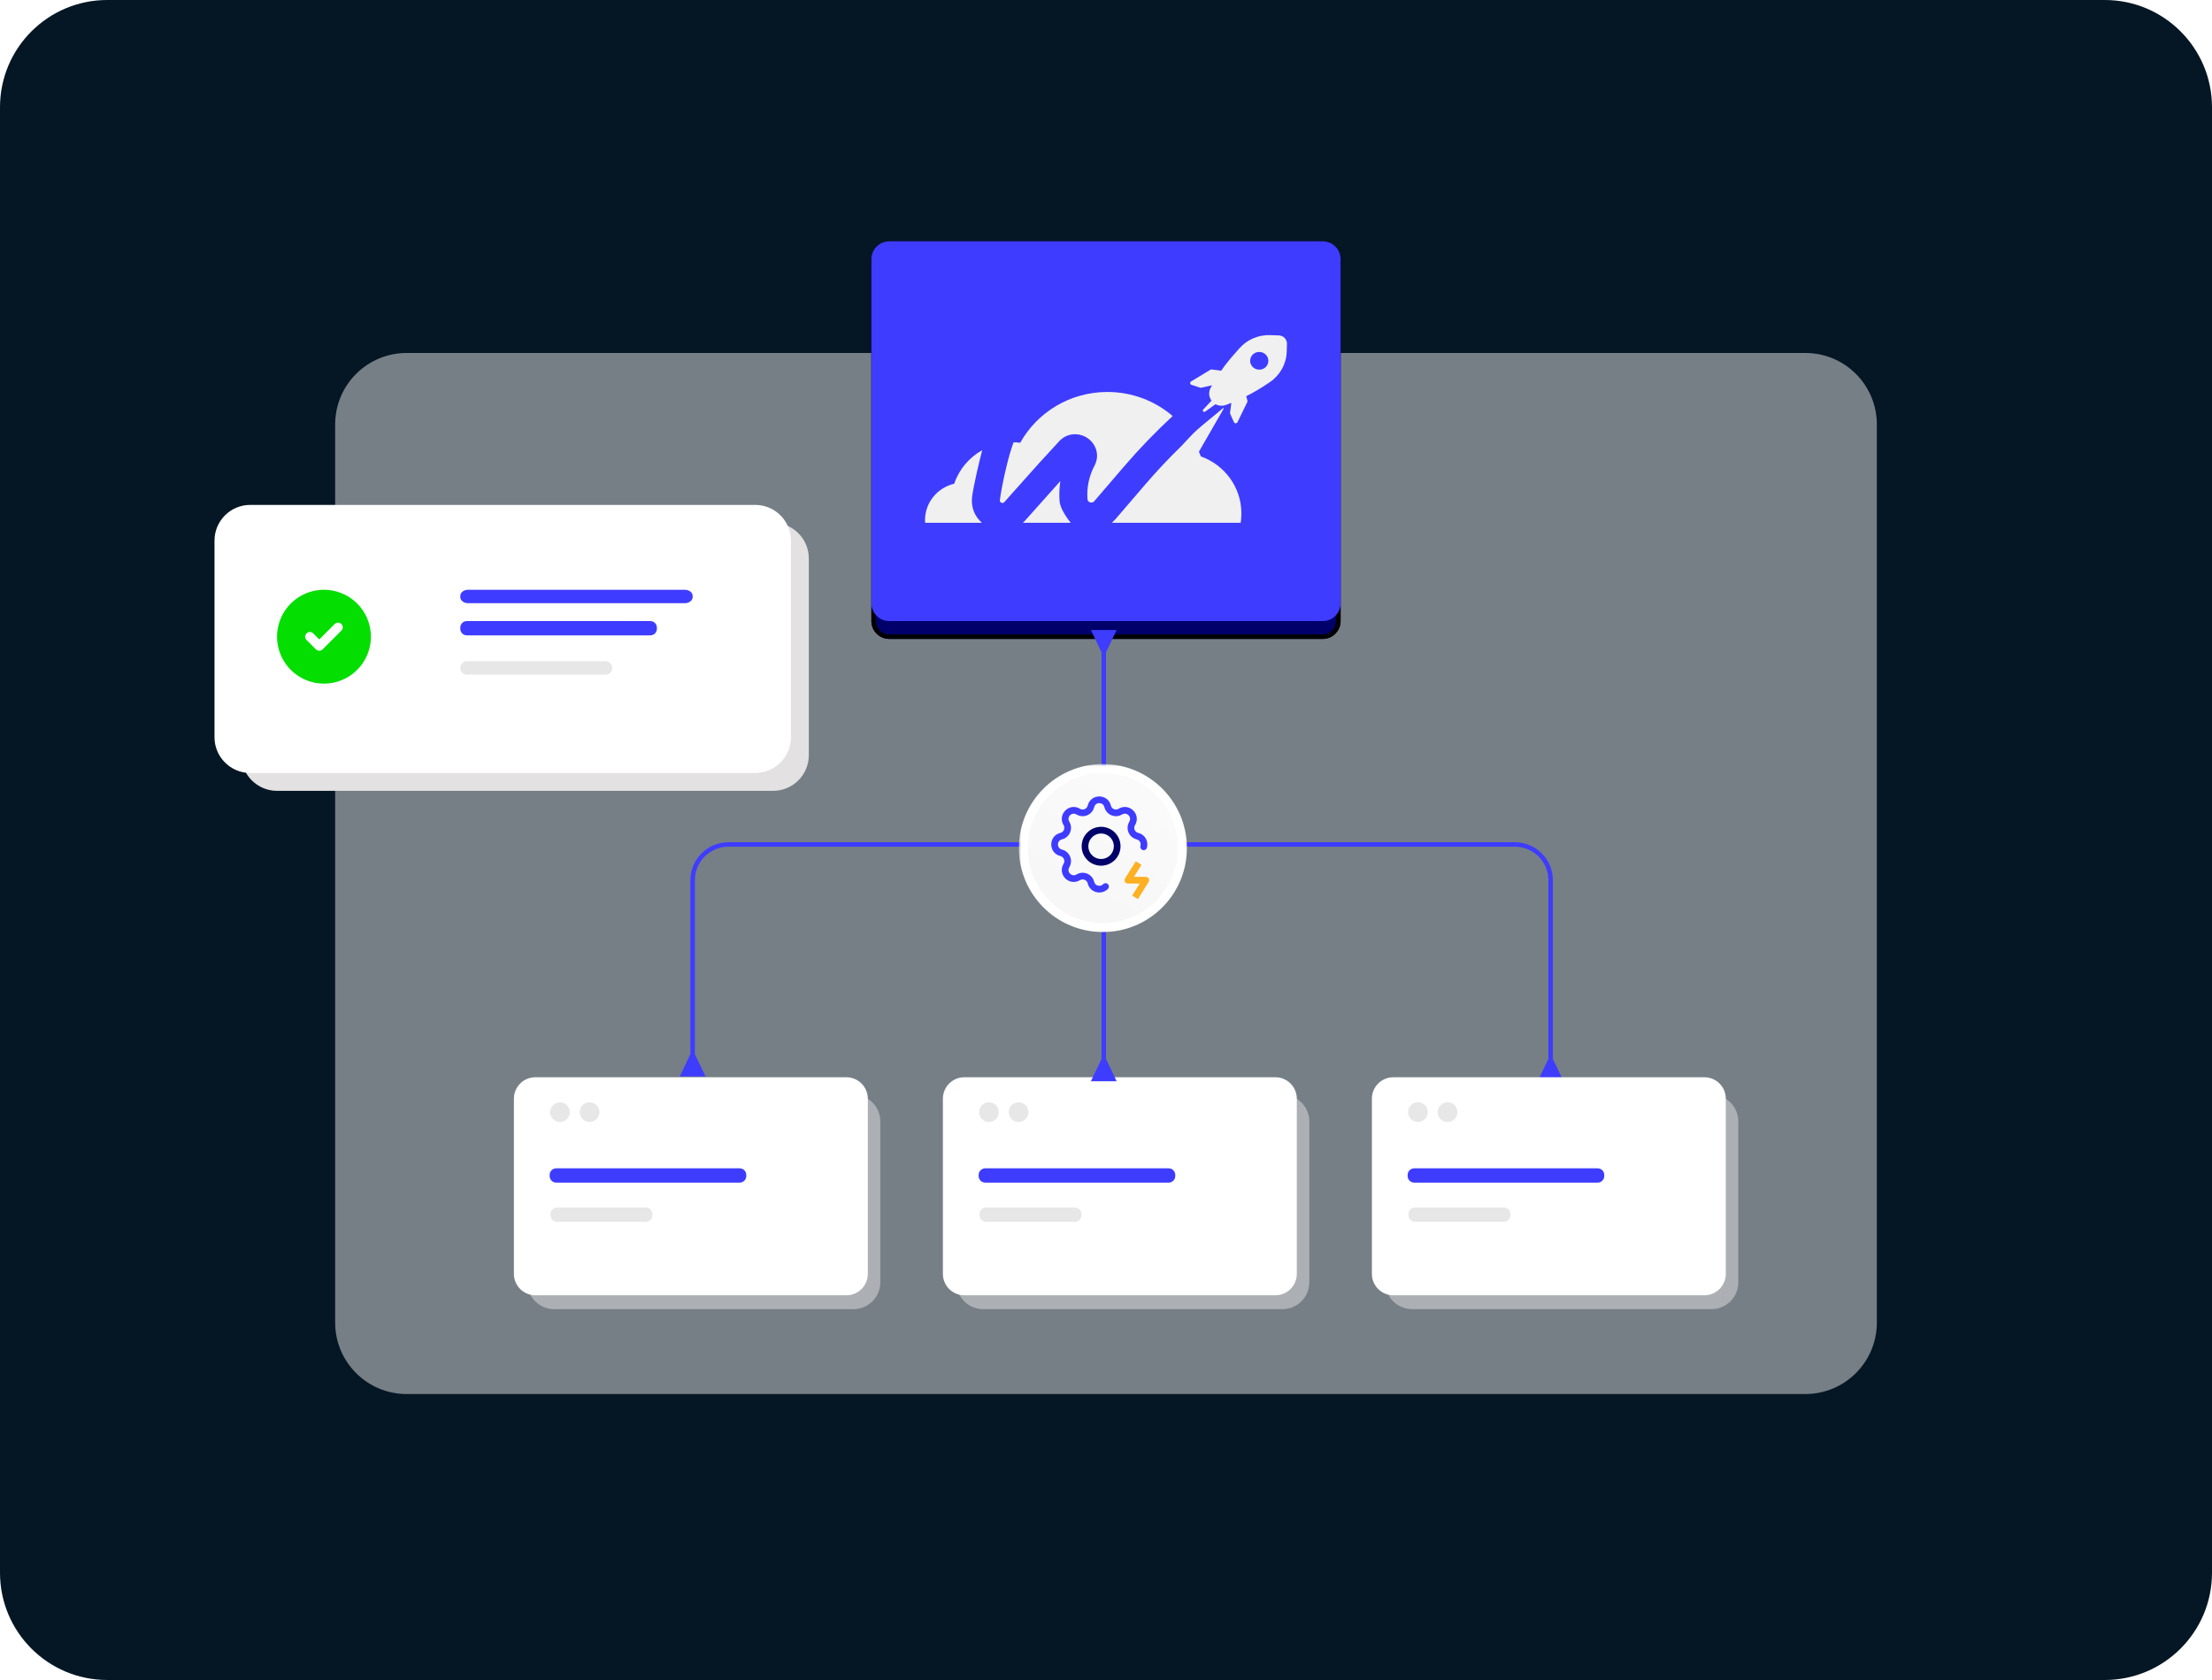
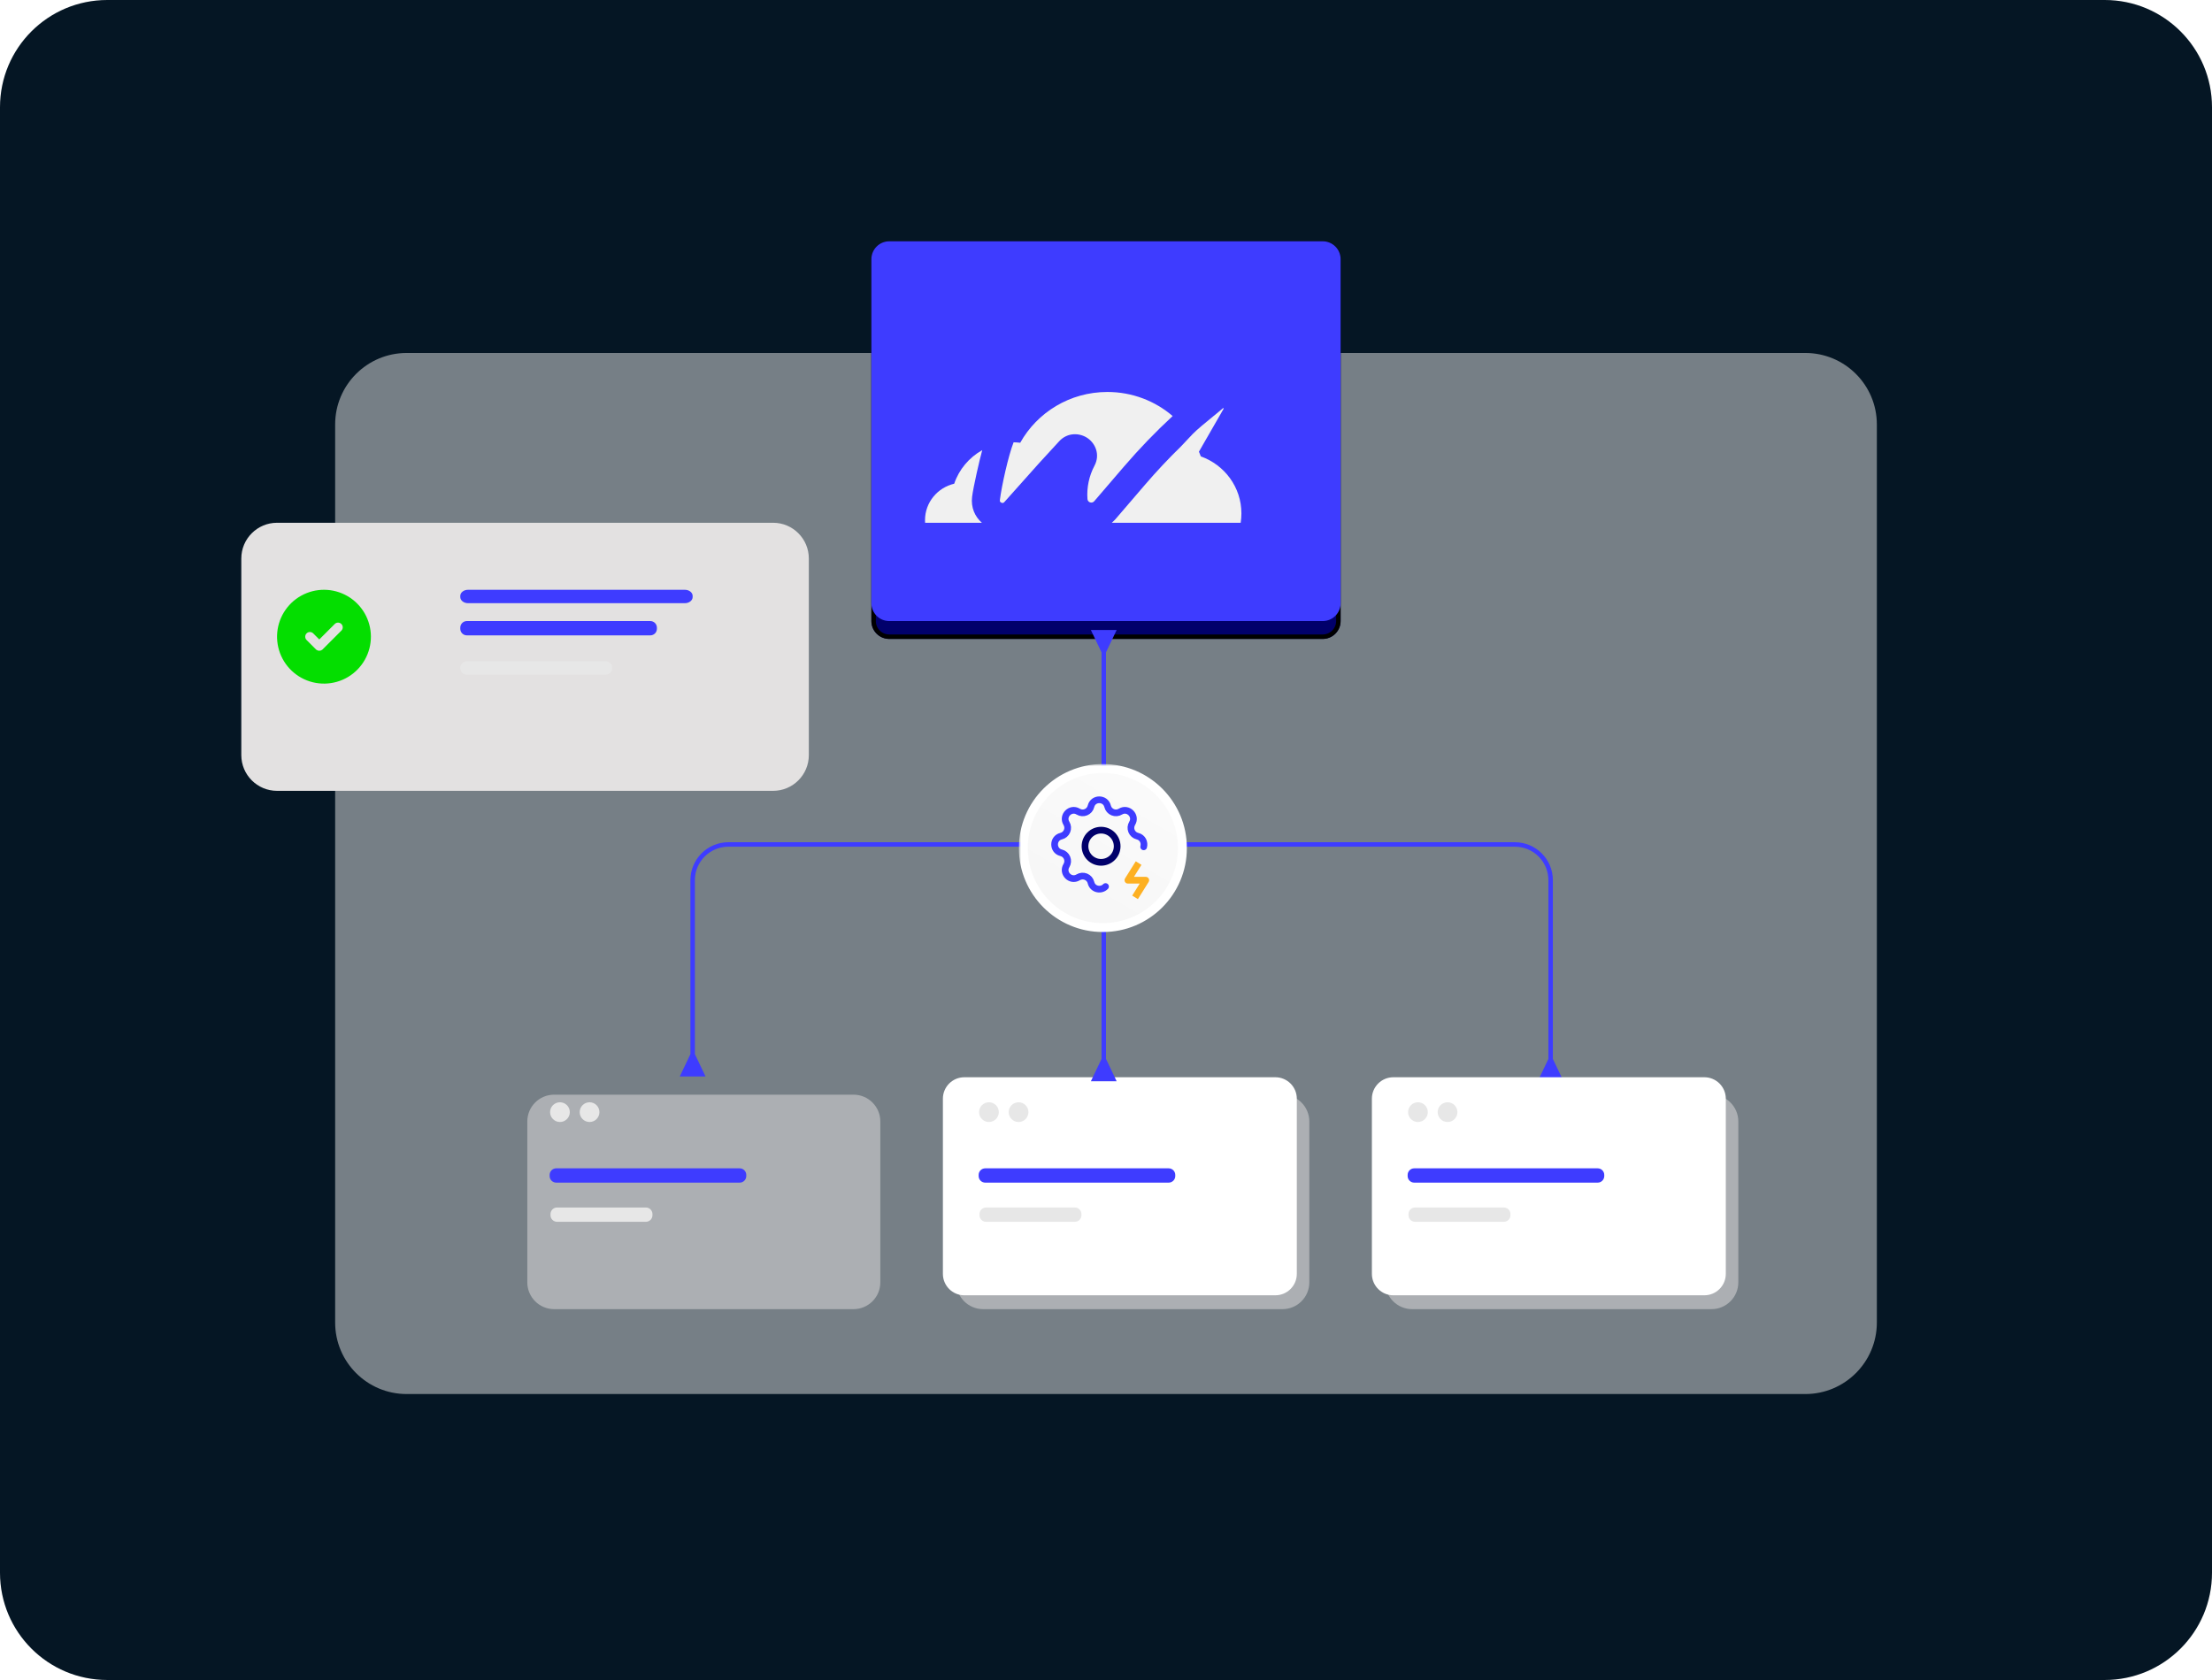
<svg xmlns="http://www.w3.org/2000/svg" width="495" height="376" viewBox="0 0 495 376" fill="none">
  <g clip-path="url(#clip0_20_1512)">
    <path d="M471 0H24C10.745 0 0 10.745 0 24V352C0 365.255 10.745 376 24 376H471C484.255 376 495 365.255 495 352V24C495 10.745 484.255 0 471 0Z" fill="#051624" />
    <g style="mix-blend-mode:luminosity" opacity="0.5">
      <path d="M404 79H91C82.163 79 75 86.163 75 95V296C75 304.837 82.163 312 91 312H404C412.837 312 420 304.837 420 296V95C420 86.163 412.837 79 404 79Z" fill="#E7E7E7" />
    </g>
    <path d="M346.5 237L344.113 242H349.887L347.5 237H346.5ZM154.5 235.931L152.113 240.931H157.887L155.5 235.931H154.5ZM163 189.5H339V188.5H163V189.5ZM346.5 197V237.5H347.5V197H346.5ZM154.5 197V236.431H155.5V197H154.5ZM339 189.5C343.142 189.5 346.5 192.858 346.5 197H347.5C347.5 192.306 343.694 188.5 339 188.5V189.5ZM163 188.5C158.306 188.5 154.5 192.306 154.5 197H155.5C155.5 192.858 158.858 189.5 163 189.5V188.5Z" fill="#3E3CFF" />
    <g filter="url(#filter0_d_20_1512)">
      <g filter="url(#filter1_d_20_1512)">
        <path d="M296 54H199C196.791 54 195 55.791 195 58V139C195 141.209 196.791 143 199 143H296C298.209 143 300 141.209 300 139V58C300 55.791 298.209 54 296 54Z" fill="#01006B" />
        <path d="M199 54.5H296C297.933 54.5 299.5 56.067 299.5 58V139C299.5 140.933 297.933 142.5 296 142.5H199C197.067 142.5 195.5 140.933 195.5 139V58C195.5 56.067 197.067 54.5 199 54.5Z" stroke="black" />
      </g>
    </g>
    <path d="M296 54H199C196.791 54 195 55.791 195 58V135C195 137.209 196.791 139 199 139H296C298.209 139 300 137.209 300 135V58C300 55.791 298.209 54 296 54Z" fill="#3E3CFF" />
-     <path fill-rule="evenodd" clip-rule="evenodd" d="M275.125 90.329L274.372 90.618C273.519 90.945 272.683 90.837 272.015 90.461L269.678 92.13C269.363 92.355 268.99 91.94 269.253 91.659L271.118 89.666C270.545 88.885 270.375 87.812 270.921 86.795C271.024 86.605 271.127 86.416 271.232 86.228L268.826 86.775C268.75 86.792 268.671 86.789 268.596 86.765L266.633 86.132C266.285 86.02 266.23 85.559 266.542 85.37L270.876 82.748C270.96 82.697 271.059 82.676 271.157 82.689L273.271 82.972C274.128 81.741 275.057 80.559 276.053 79.431L277.372 77.938C279.088 75.996 281.599 74.918 284.21 75.005L286.179 75.07C287.219 75.105 288.034 75.964 287.999 76.989L287.939 78.745C287.846 81.459 286.453 83.969 284.183 85.508L283.584 85.914C282.083 86.932 280.516 87.851 278.895 88.664L279.149 89.705C279.173 89.8 279.162 89.9 279.119 89.987L276.913 94.505C276.754 94.829 276.283 94.822 276.135 94.493L275.297 92.631C275.265 92.561 275.254 92.483 275.264 92.407L275.549 90.163C275.408 90.219 275.267 90.274 275.125 90.329ZM283.827 80.946C283.719 82.038 282.723 82.836 281.601 82.728C280.48 82.621 279.658 81.649 279.765 80.558C279.873 79.466 280.869 78.668 281.991 78.775C283.112 78.883 283.934 79.855 283.827 80.946Z" fill="#F0F0F0" />
    <path d="M262.415 93.114C258.55 96.695 254.894 100.492 251.466 104.486L244.863 112.18C244.367 112.758 243.409 112.451 243.353 111.695C243.162 109.118 243.707 106.53 244.921 104.236C246.23 101.762 245.132 99.28 243.414 98.081C241.688 96.875 238.926 96.684 237.008 98.773L232.543 103.639L224.753 112.366C224.617 112.518 224.513 112.55 224.448 112.562C224.357 112.579 224.227 112.571 224.086 112.508C223.946 112.446 223.853 112.355 223.805 112.278C223.771 112.222 223.726 112.124 223.751 111.922C224.152 108.713 225.647 101.99 226.824 98.99C227.325 98.998 227.818 99.033 228.304 99.093C232.092 92.317 239.406 87.727 247.808 87.727C253.398 87.727 258.507 89.759 262.415 93.114Z" fill="#F0F0F0" />
    <path d="M277.639 117H248.804C248.916 116.897 249.403 116.446 249.642 116.167L256.245 108.473C258.78 105.519 261.446 102.678 264.235 99.959C265.366 98.735 266.322 97.719 266.906 97.128C267.986 96.034 269.824 94.537 271.393 93.258C272.319 92.504 273.151 91.825 273.679 91.351C273.728 91.307 273.864 91.412 273.832 91.469L268.298 101.09C268.448 101.438 268.589 101.791 268.721 102.148C274.017 104.034 277.802 109.034 277.802 114.905C277.802 115.617 277.746 116.317 277.639 117Z" fill="#F0F0F0" />
    <path d="M219.804 100.746C216.871 102.387 214.611 105.059 213.529 108.263C209.785 109.139 207 112.457 207 116.417C207 116.613 207.007 116.807 207.02 117H219.729C218.184 115.653 217.232 113.611 217.537 111.168C217.81 108.986 219.209 102.885 219.804 100.746Z" fill="#F0F0F0" />
-     <path d="M228.902 117H239.608C239.39 116.737 237.256 114.117 237.109 112.146C236.998 110.646 237.059 109.145 237.286 107.67L237.214 107.749L229.453 116.443C229.275 116.643 229.091 116.828 228.902 117Z" fill="#F0F0F0" />
    <path opacity="0.5" d="M118 251C118 247.687 120.686 245 124 245H191C194.314 245 197 247.687 197 251V287C197 290.314 194.314 293 191 293H124C120.686 293 118 290.314 118 287V251Z" fill="#E3E1E1" />
-     <path d="M189.4 241.1H119.8C117.149 241.1 115 243.249 115 245.9V285.1C115 287.751 117.149 289.9 119.8 289.9H189.4C192.051 289.9 194.2 287.751 194.2 285.1V245.9C194.2 243.249 192.051 241.1 189.4 241.1Z" fill="white" />
    <path d="M134.139 248.908C134.139 247.689 133.15 246.7 131.931 246.7C130.712 246.7 129.723 247.689 129.723 248.908C129.723 250.127 130.712 251.116 131.931 251.116C133.15 251.116 134.139 250.127 134.139 248.908Z" fill="#E7E7E7" />
    <path d="M127.514 248.908C127.514 247.689 126.525 246.7 125.306 246.7C124.087 246.7 123.098 247.689 123.098 248.908C123.098 250.127 124.087 251.116 125.306 251.116C126.525 251.116 127.514 250.127 127.514 248.908Z" fill="#E7E7E7" />
    <path d="M165.528 261.484H124.472C123.659 261.484 123 262.143 123 262.956V263.212C123 264.025 123.659 264.684 124.472 264.684H165.528C166.341 264.684 167 264.025 167 263.212V262.956C167 262.143 166.341 261.484 165.528 261.484Z" fill="#3E3CFF" />
    <path d="M144.535 270.252H124.663C123.85 270.252 123.191 270.911 123.191 271.724V271.98C123.191 272.793 123.85 273.452 124.663 273.452H144.535C145.348 273.452 146.007 272.793 146.007 271.98V271.724C146.007 270.911 145.348 270.252 144.535 270.252Z" fill="#E7E7E7" />
    <path opacity="0.5" d="M214 251C214 247.687 216.686 245 220 245H287C290.314 245 293 247.687 293 251V287C293 290.314 290.314 293 287 293H220C216.686 293 214 290.314 214 287V251Z" fill="#E3E1E1" />
    <path d="M285.4 241.1H215.8C213.149 241.1 211 243.249 211 245.9V285.1C211 287.751 213.149 289.9 215.8 289.9H285.4C288.051 289.9 290.2 287.751 290.2 285.1V245.9C290.2 243.249 288.051 241.1 285.4 241.1Z" fill="white" />
    <path d="M230.139 248.908C230.139 247.689 229.15 246.7 227.931 246.7C226.712 246.7 225.723 247.689 225.723 248.908C225.723 250.127 226.712 251.116 227.931 251.116C229.15 251.116 230.139 250.127 230.139 248.908Z" fill="#E7E7E7" />
    <path d="M223.514 248.908C223.514 247.689 222.525 246.7 221.306 246.7C220.087 246.7 219.098 247.689 219.098 248.908C219.098 250.127 220.087 251.116 221.306 251.116C222.525 251.116 223.514 250.127 223.514 248.908Z" fill="#E7E7E7" />
    <path d="M261.528 261.484H220.472C219.659 261.484 219 262.143 219 262.956V263.212C219 264.025 219.659 264.684 220.472 264.684H261.528C262.341 264.684 263 264.025 263 263.212V262.956C263 262.143 262.341 261.484 261.528 261.484Z" fill="#3E3CFF" />
    <path d="M240.535 270.252H220.663C219.85 270.252 219.191 270.911 219.191 271.724V271.98C219.191 272.793 219.85 273.452 220.663 273.452H240.535C241.348 273.452 242.007 272.793 242.007 271.98V271.724C242.007 270.911 241.348 270.252 240.535 270.252Z" fill="#E7E7E7" />
    <path opacity="0.5" d="M310 251C310 247.687 312.686 245 316 245H383C386.314 245 389 247.687 389 251V287C389 290.314 386.314 293 383 293H316C312.686 293 310 290.314 310 287V251Z" fill="#E3E1E1" />
    <path d="M381.4 241.1H311.8C309.149 241.1 307 243.249 307 245.9V285.1C307 287.751 309.149 289.9 311.8 289.9H381.4C384.051 289.9 386.2 287.751 386.2 285.1V245.9C386.2 243.249 384.051 241.1 381.4 241.1Z" fill="white" />
    <path d="M326.139 248.908C326.139 247.689 325.15 246.7 323.931 246.7C322.712 246.7 321.723 247.689 321.723 248.908C321.723 250.127 322.712 251.116 323.931 251.116C325.15 251.116 326.139 250.127 326.139 248.908Z" fill="#E7E7E7" />
    <path d="M319.514 248.908C319.514 247.689 318.525 246.7 317.306 246.7C316.087 246.7 315.098 247.689 315.098 248.908C315.098 250.127 316.087 251.116 317.306 251.116C318.525 251.116 319.514 250.127 319.514 248.908Z" fill="#E7E7E7" />
    <path d="M357.528 261.484H316.472C315.659 261.484 315 262.143 315 262.956V263.212C315 264.025 315.659 264.684 316.472 264.684H357.528C358.341 264.684 359 264.025 359 263.212V262.956C359 262.143 358.341 261.484 357.528 261.484Z" fill="#3E3CFF" />
    <path d="M336.535 270.252H316.663C315.85 270.252 315.191 270.911 315.191 271.724V271.98C315.191 272.793 315.85 273.452 316.663 273.452H336.535C337.348 273.452 338.007 272.793 338.007 271.98V271.724C338.007 270.911 337.348 270.252 336.535 270.252Z" fill="#E7E7E7" />
    <path d="M247.5 146L249.887 141H244.113L246.5 146H247.5ZM246.5 237L244.113 242H249.887L247.5 237H246.5ZM246.5 145.5V237.5H247.5V145.5H246.5Z" fill="#3E3CFF" />
    <mask id="mask0_20_1512" style="mask-type:luminance" maskUnits="userSpaceOnUse" x="228" y="171" width="38" height="38">
      <path d="M266 171H228V209H266V171Z" fill="white" />
    </mask>
    <g mask="url(#mask0_20_1512)">
      <path d="M246.8 172C236.969 172 229 179.97 229 189.8C229 199.631 236.969 207.6 246.8 207.6C256.631 207.6 264.6 199.631 264.6 189.8C264.6 179.97 256.631 172 246.8 172Z" fill="url(#paint0_linear_20_1512)" stroke="white" stroke-width="2" />
      <path d="M247.396 198.415C246.446 199.422 244.526 199.129 244.139 197.537C244.068 197.244 243.929 196.972 243.733 196.742C243.536 196.513 243.289 196.334 243.01 196.218C242.732 196.103 242.43 196.055 242.129 196.078C241.828 196.101 241.538 196.195 241.28 196.352C239.566 197.397 237.602 195.435 238.647 193.719C238.803 193.462 238.897 193.171 238.921 192.87C238.944 192.57 238.896 192.268 238.781 191.99C238.665 191.711 238.486 191.464 238.257 191.268C238.028 191.072 237.756 190.933 237.463 190.861C235.512 190.388 235.512 187.612 237.463 187.139C237.756 187.068 238.029 186.929 238.258 186.733C238.487 186.537 238.667 186.289 238.782 186.011C238.897 185.732 238.945 185.43 238.922 185.129C238.899 184.829 238.805 184.538 238.648 184.28C237.603 182.566 239.566 180.602 241.281 181.647C242.392 182.322 243.832 181.725 244.139 180.464C244.612 178.512 247.388 178.512 247.861 180.464C247.932 180.757 248.071 181.029 248.267 181.258C248.464 181.487 248.711 181.667 248.99 181.782C249.268 181.898 249.57 181.946 249.871 181.922C250.172 181.899 250.463 181.805 250.72 181.648C252.434 180.604 254.398 182.566 253.353 184.281C253.197 184.539 253.103 184.83 253.079 185.13C253.056 185.43 253.104 185.732 253.219 186.011C253.335 186.289 253.514 186.536 253.743 186.733C253.972 186.929 254.244 187.068 254.537 187.139C255.726 187.428 256.19 188.572 255.93 189.528" stroke="#3E3CFF" stroke-width="1.5" stroke-linecap="round" stroke-linejoin="round" />
      <path d="M254.4 193.8L252.4 197H256.4L254.4 200.2" stroke="#FDB022" stroke-width="1.5" stroke-linecap="square" stroke-linejoin="round" />
      <path d="M242.801 189.4C242.801 190.355 243.18 191.271 243.855 191.946C244.53 192.621 245.446 193 246.401 193C247.356 193 248.271 192.621 248.946 191.946C249.621 191.271 250.001 190.355 250.001 189.4C250.001 188.445 249.621 187.53 248.946 186.854C248.271 186.179 247.356 185.8 246.401 185.8C245.446 185.8 244.53 186.179 243.855 186.854C243.18 187.53 242.801 188.445 242.801 189.4Z" stroke="#01006B" stroke-width="1.5" stroke-linecap="round" stroke-linejoin="round" />
    </g>
    <path d="M173 117H62C57.582 117 54 120.582 54 125V169C54 173.418 57.582 177 62 177H173C177.418 177 181 173.418 181 169V125C181 120.582 177.418 117 173 117Z" fill="#E3E1E1" />
-     <path d="M169 113H56C51.582 113 48 116.582 48 121V165C48 169.418 51.582 173 56 173H169C173.418 173 177 169.418 177 165V121C177 116.582 173.418 113 169 113Z" fill="white" />
    <path d="M135.528 148H104.472C103.659 148 103 148.659 103 149.472V149.528C103 150.341 103.659 151 104.472 151H135.528C136.341 151 137 150.341 137 149.528V149.472C137 148.659 136.341 148 135.528 148Z" fill="#E7E7E7" />
    <path d="M145.528 139H104.472C103.659 139 103 139.659 103 140.472V140.728C103 141.541 103.659 142.2 104.472 142.2H145.528C146.341 142.2 147 141.541 147 140.728V140.472C147 139.659 146.341 139 145.528 139Z" fill="#3E3CFF" />
    <path d="M153.26 132H104.74C103.779 132 103 132.618 103 133.38V133.62C103 134.382 103.779 135 104.74 135H153.26C154.221 135 155 134.382 155 133.62V133.38C155 132.618 154.221 132 153.26 132Z" fill="#3E3CFF" />
    <path d="M77.75 133.407C79.334 134.321 80.651 135.633 81.572 137.213C82.493 138.793 82.985 140.587 83 142.415C83.014 144.244 82.551 146.045 81.656 147.639C80.761 149.234 79.465 150.567 77.896 151.507C76.328 152.447 74.541 152.961 72.712 152.998C70.884 153.035 69.078 152.594 67.472 151.718C65.867 150.842 64.518 149.563 63.559 148.006C62.6 146.448 62.065 144.668 62.005 142.84L62 142.5L62.005 142.16C62.064 140.346 62.592 138.579 63.537 137.03C64.482 135.482 65.812 134.204 67.398 133.323C68.984 132.441 70.771 131.986 72.585 132C74.4 132.015 76.179 132.5 77.75 133.407ZM76.392 139.658C76.212 139.477 75.971 139.368 75.716 139.352C75.461 139.336 75.209 139.414 75.007 139.57L74.908 139.658L71.45 143.114L70.092 141.758L69.994 141.67C69.792 141.514 69.54 141.436 69.284 141.452C69.029 141.468 68.789 141.577 68.608 141.758C68.427 141.939 68.319 142.179 68.302 142.434C68.287 142.689 68.364 142.941 68.521 143.144L68.608 143.242L70.708 145.342L70.806 145.429C70.991 145.572 71.217 145.65 71.45 145.65C71.683 145.65 71.91 145.572 72.094 145.429L72.192 145.342L76.392 141.142L76.48 141.044C76.636 140.842 76.714 140.589 76.698 140.334C76.682 140.079 76.573 139.838 76.392 139.658Z" fill="#04DE00" />
  </g>
  <defs>
    <filter id="filter0_d_20_1512" x="141.591" y="27.295" width="211.818" height="195.818" filterUnits="userSpaceOnUse" color-interpolation-filters="sRGB">
      <feGaussianBlur stdDeviation="26.705" />
    </filter>
    <filter id="filter1_d_20_1512" x="191" y="54" width="113" height="97" filterUnits="userSpaceOnUse" color-interpolation-filters="sRGB">
      <feGaussianBlur stdDeviation="2" />
    </filter>
    <linearGradient id="paint0_linear_20_1512" x1="226.441" y1="215.723" x2="260.331" y2="157.665" gradientUnits="userSpaceOnUse">
      <stop stop-color="#F5F5F5" />
      <stop offset="1" stop-color="#FCFCFC" />
    </linearGradient>
    <clipPath id="clip0_20_1512">
      <rect width="495" height="376" fill="white" />
    </clipPath>
  </defs>
</svg>